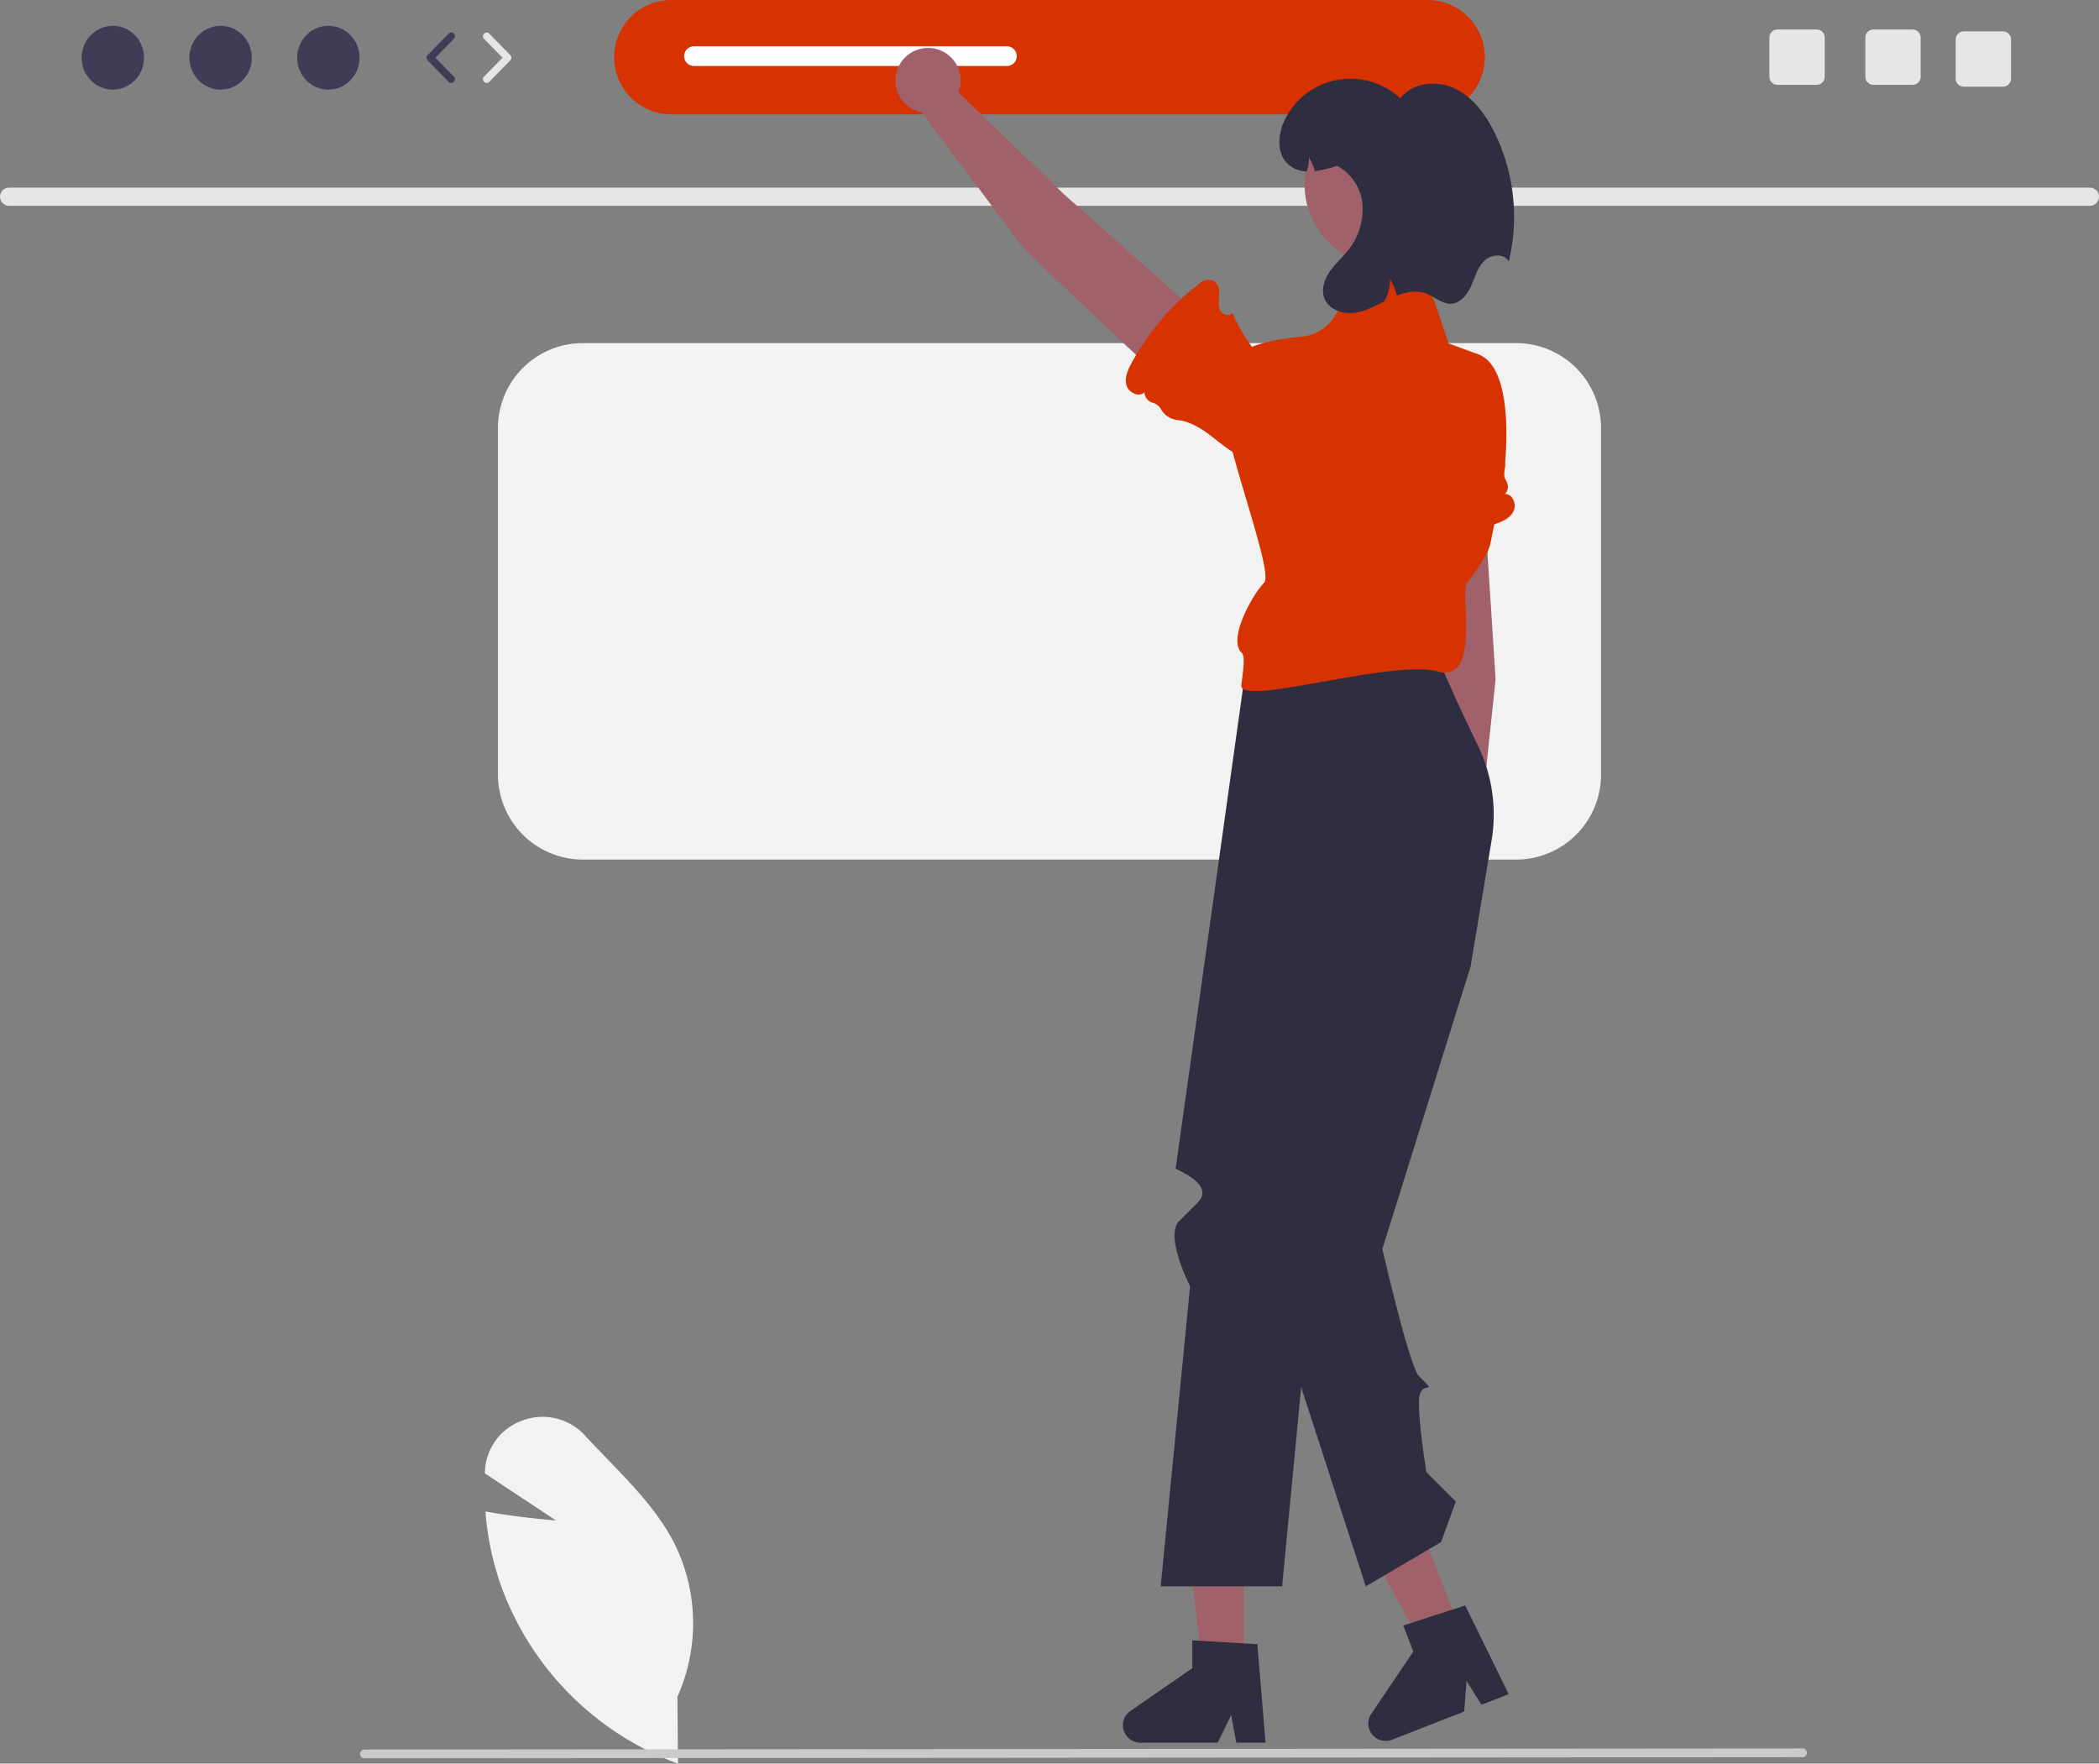
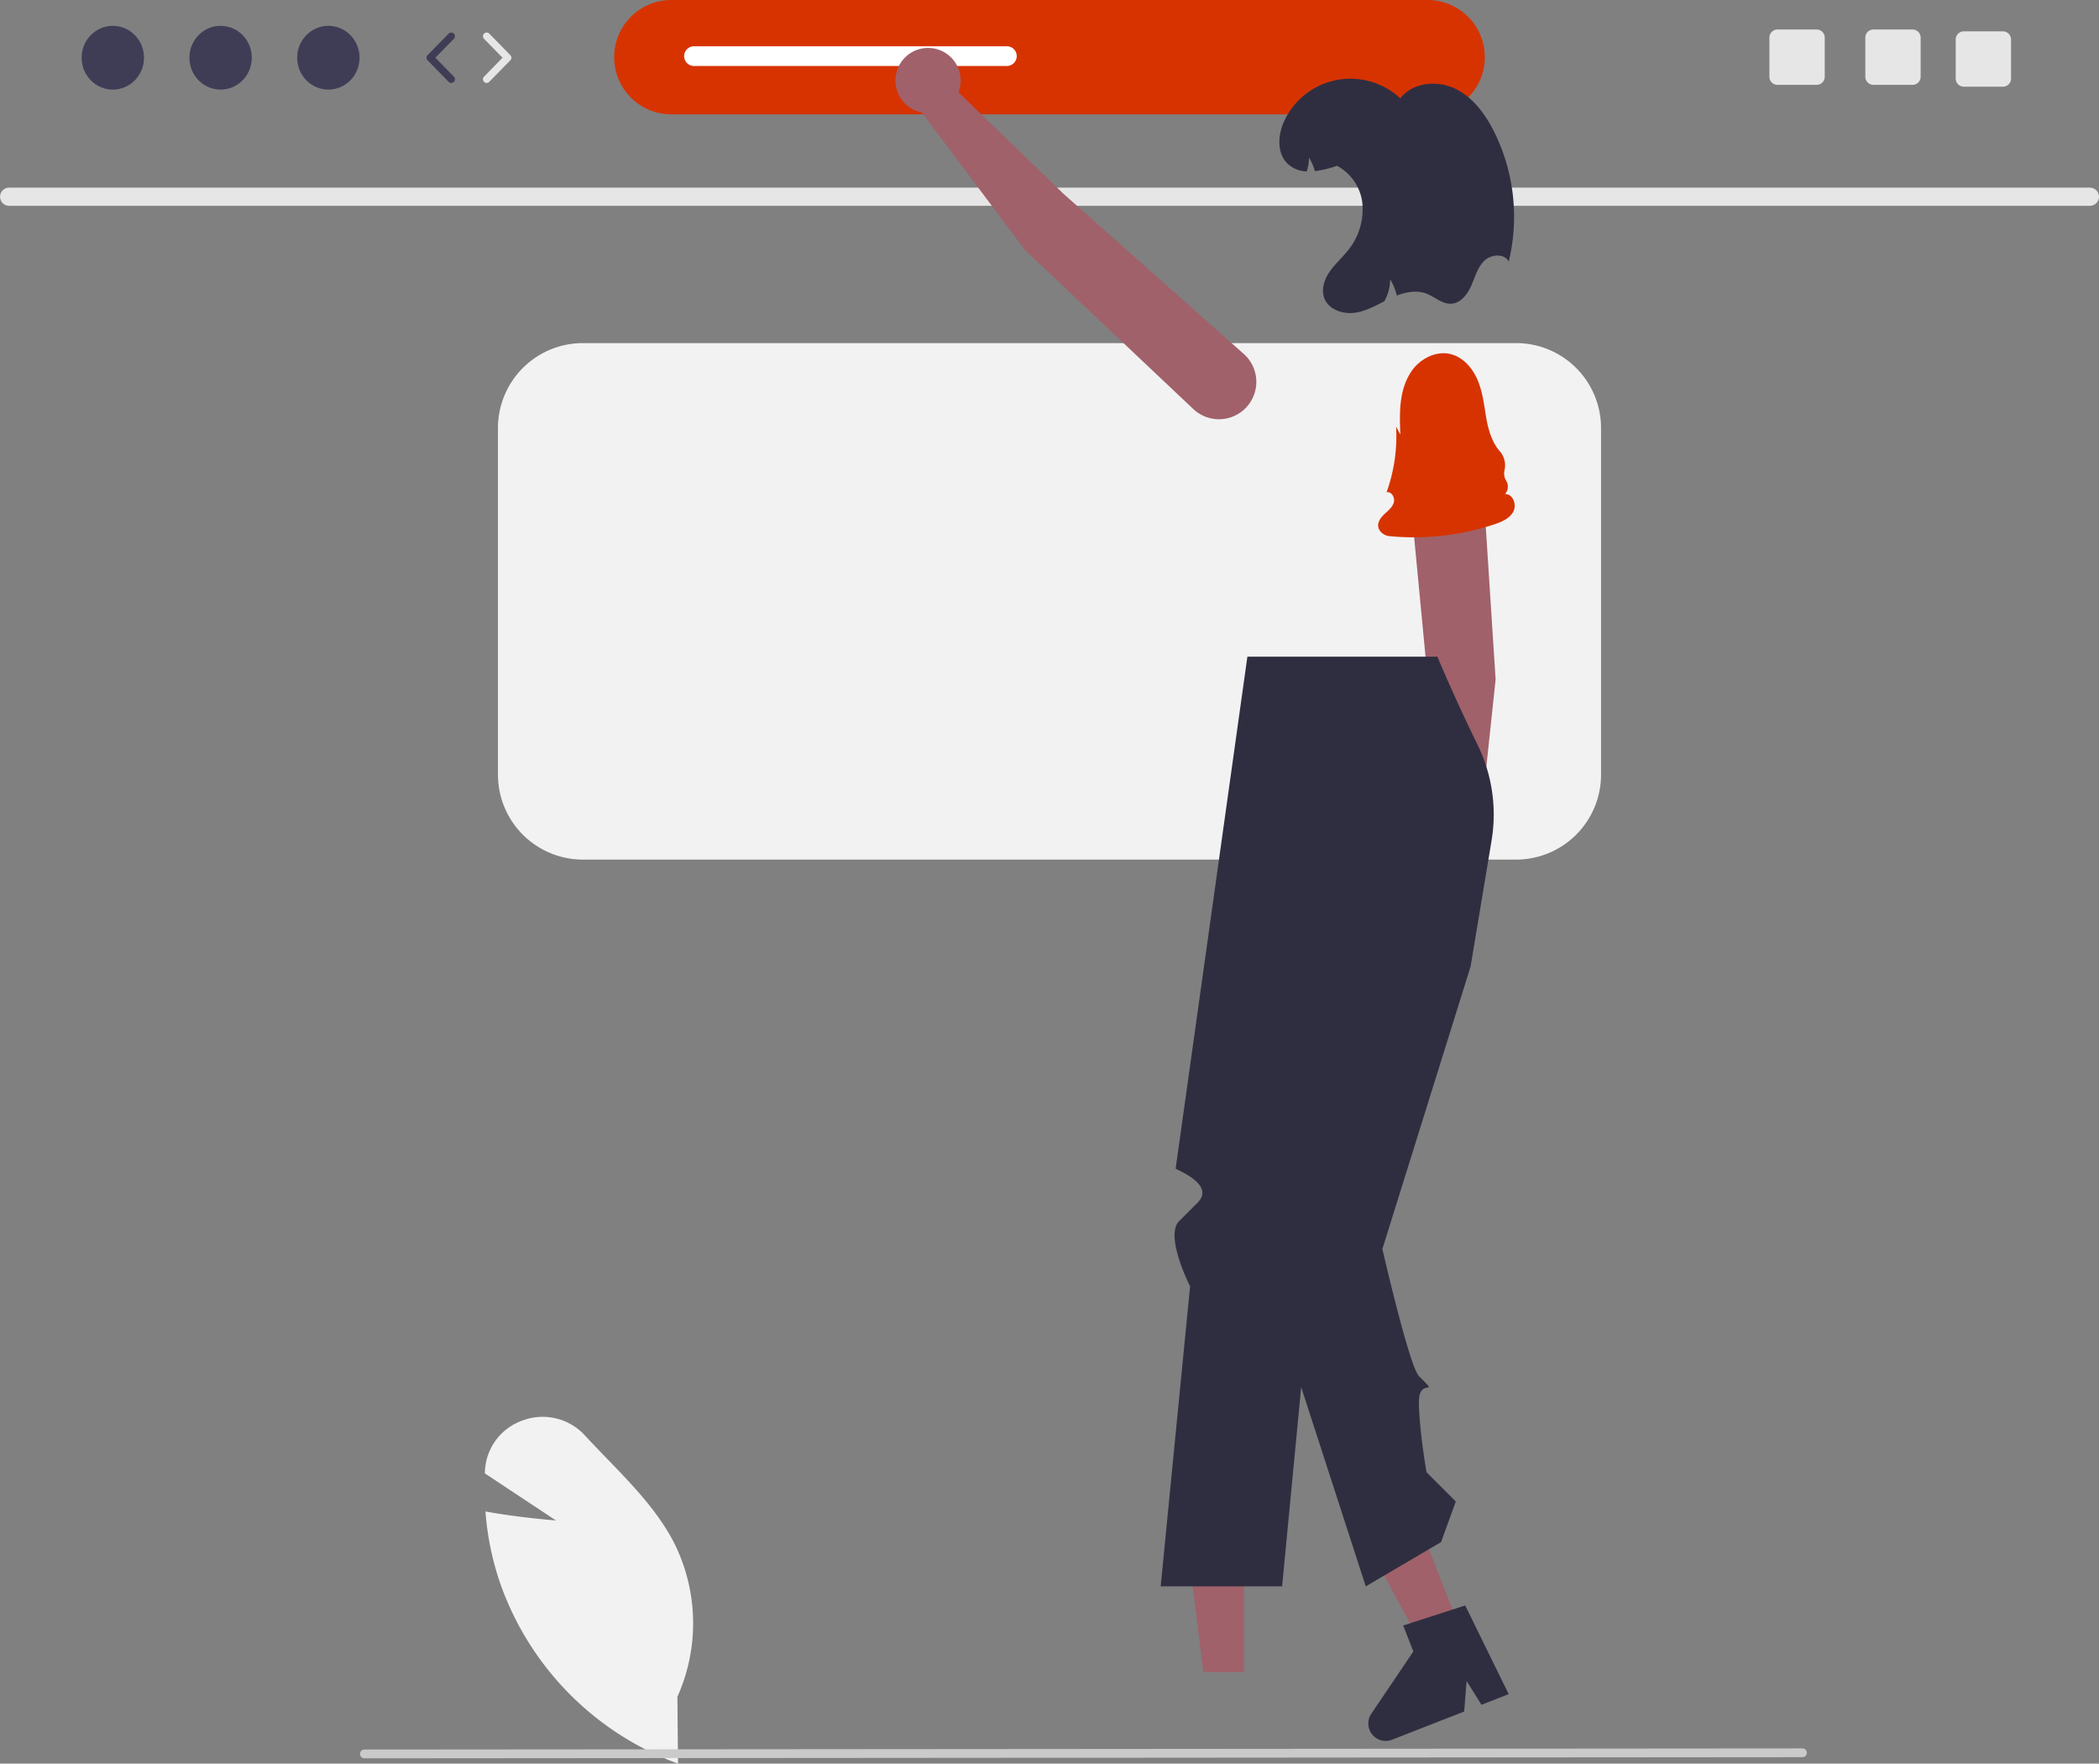
<svg xmlns="http://www.w3.org/2000/svg" data-name="Layer 1" width="568.957" height="478.05" viewBox="0 0 568.957 478.05">
  <rect x="0" y="0" width="568.957" height="478.05" fill="#808080" stroke="none" />
  <path d="M702.5,241.975h-205a15.5,15.5,0,0,1,0-31h205a15.5,15.5,0,0,1,0,31Z" transform="translate(-315.521 -210.975)" fill="#d73301" />
  <path d="M882.07,266.76H317.93a2.463,2.463,0,0,1,0-4.924H882.07a2.463,2.463,0,0,1,0,4.924Z" transform="translate(-315.521 -210.975)" fill="#e6e6e6" />
  <ellipse cx="30.581" cy="15.645" rx="8.457" ry="8.645" fill="#3f3d56" />
  <ellipse cx="59.795" cy="15.645" rx="8.457" ry="8.645" fill="#3f3d56" />
  <ellipse cx="89.009" cy="15.645" rx="8.457" ry="8.645" fill="#3f3d56" />
  <path d="M437.842,233.453a.997.997,0,0,1-.715-.301l-5.706-5.833a1.0 1,0,0,1,0-1.398l5.706-5.833a1,1,0,0,1,1.43,1.398l-5.022,5.133,5.022,5.134a1,1,0,0,1-.715,1.699Z" transform="translate(-315.521 -210.975)" fill="#3f3d56" />
  <path d="M447.43,233.453a1,1,0,0,1-.715-1.699l5.021-5.134-5.021-5.133a1,1,0,0,1,1.43-1.398l5.706,5.833a1.0 1,0,0,1,0,1.398l-5.706,5.833A.997.997,0,0,1,447.43,233.453Z" transform="translate(-315.521 -210.975)" fill="#e6e6e6" />
  <path d="M823.329,218.975a2.196,2.196,0,0,0-2.193,2.193V231.782a2.196,2.196,0,0,0,2.193,2.193h10.614a2.196,2.196,0,0,0,2.193-2.193V221.168a2.196,2.196,0,0,0-2.193-2.193Z" transform="translate(-315.521 -210.975)" fill="#e6e6e6" />
  <path d="M797.329,218.975a2.196,2.196,0,0,0-2.193,2.193V231.782a2.196,2.196,0,0,0,2.193,2.193h10.614a2.196,2.196,0,0,0,2.193-2.193V221.168a2.196,2.196,0,0,0-2.193-2.193Z" transform="translate(-315.521 -210.975)" fill="#e6e6e6" />
  <path d="M847.829,219.475a2.196,2.196,0,0,0-2.193,2.193V232.282a2.196,2.196,0,0,0,2.193,2.193h10.614a2.196,2.196,0,0,0,2.193-2.193V221.668a2.196,2.196,0,0,0-2.193-2.193Z" transform="translate(-315.521 -210.975)" fill="#e6e6e6" />
  <path d="M726.5,443.975h-253a23.026,23.026,0,0,1-23-23v-94a23.026,23.026,0,0,1,23-23h253a23.026,23.026,0,0,1,23,23v94A23.026,23.026,0,0,1,726.5,443.975Z" transform="translate(-315.521 -210.975)" fill="#f2f2f2" />
  <path d="M588.446,228.859h-84.81a2.671,2.671,0,0,1,0-5.342h84.81a2.671,2.671,0,0,1,0,5.342Z" transform="translate(-315.521 -210.975)" fill="#fff" />
-   <path d="M499.304,689.025l-.654-.243a80.529,80.529,0,0,1-47.436-48.313,78.132,78.132,0,0,1-4.059-19.173l-.053-.624.616.11c7.354,1.32,15.073,2.049,18.513,2.334l-19.296-12.769.035-.663a15.272,15.272,0,0,1,10.261-13.698,15.534,15.534,0,0,1,16.904,4.154c1.918,2.082,3.947,4.178,5.908,6.205,6.74,6.965,13.709,14.168,18.116,22.671a48.675,48.675,0,0,1,.979,41.89Z" transform="translate(-315.521 -210.975)" fill="#f2f2f2" />
+   <path d="M499.304,689.025l-.654-.243a80.529,80.529,0,0,1-47.436-48.313,78.132,78.132,0,0,1-4.059-19.173l-.053-.624.616.11c7.354,1.32,15.073,2.049,18.513,2.334l-19.296-12.769.035-.663a15.272,15.272,0,0,1,10.261-13.698,15.534,15.534,0,0,1,16.904,4.154c1.918,2.082,3.947,4.178,5.908,6.205,6.74,6.965,13.709,14.168,18.116,22.671a48.675,48.675,0,0,1,.979,41.89" transform="translate(-315.521 -210.975)" fill="#f2f2f2" />
  <path d="M804.062,687.279l-389.726.307a1.191,1.191,0,1,1,0-2.381l389.726-.307a1.191,1.191,0,1,1,0,2.381Z" transform="translate(-315.521 -210.975)" fill="#cacaca" />
  <path d="M720.924,395.122l-4.042-62.609a10.127,10.127,0,0,0-10.626-9.431h0a10.127,10.127,0,0,0-9.549,11.171l6.192,64.907,2.1,39.599a8.837,8.837,0,1,0,11.006,2.74Z" transform="translate(-315.521 -210.975)" fill="#a0616a" />
  <path d="M723.459,344.899h0a2.986,2.986,0,0,0,.327-3.605,3.874,3.874,0,0,1-.543-2.3,3.561,3.561,0,0,1,.072-.462,5.843,5.843,0,0,0-1.26-5.253c-2.065-2.306-3.15-5.871-3.679-9.064-.579-3.494-.977-7.073-2.376-10.327-2.018-4.694-6.582-8.778-12.531-6.531a11.761,11.761,0,0,0-5.933,5.186c-2.83,4.897-2.654,10.688-2.433,16.226l-1.159-2.15a44.967,44.967,0,0,1-2.579,17.796c1.333-.309,2.347,1.46,1.96,2.773-.387,1.312-1.556,2.208-2.551,3.146-1.254,1.184-2.416,2.916-1.138,4.61a3.682,3.682,0,0,0,2.611,1.373,69.582,69.582,0,0,0,28.298-3.206c2.023-.669,4.185-1.575,5.183-3.458S725.587,344.793,723.459,344.899Z" transform="translate(-315.521 -210.975)" fill="#d73301" />
  <polygon points="337.213 453.245 326.176 453.245 320.923 410.671 337.214 410.671 337.213 453.245" fill="#a0616a" />
-   <path d="M658.561,683.343h-7.916l-1.413-7.473-3.619,7.473H624.62a4.719,4.719,0,0,1-2.682-8.603l16.765-11.579V655.607l17.634,1.053Z" transform="translate(-315.521 -210.975)" fill="#2f2e41" />
  <polygon points="396.555 443.524 386.275 447.542 365.884 409.802 381.056 403.871 396.555 443.524" fill="#a0616a" />
  <path d="M724.465,670.189l-7.372,2.882-4.037-6.446-.65,8.278-19.553,7.643a4.719,4.719,0,0,1-5.629-7.036L698.623,658.622l-2.75-7.037,16.807-5.439Z" transform="translate(-315.521 -210.975)" fill="#2f2e41" />
  <path d="M705.136,388.975H653.64s-19.393,138.496-19.448,138.748,10.944,4.252,5.944,9.252l-5,5c-4,4,2.969,17.668,2.969,17.668l-7.968,81.332h32.913l16.087-168L657.374,553.517l28.352,87.458,20.409-12,4-11-7.946-7.946S700.136,598.085,700.136,591.03s6-1.055,0-7.055c-2.596-2.596-9.904-34.448-9.904-34.448L714.136,472.975l5.695-34.172a42.929,42.929,0,0,0-3.77-25.878C712.894,406.43,708.904,397.924,705.136,388.975Z" transform="translate(-315.521 -210.975)" fill="#2f2e41" />
-   <path d="M708.136,303.975l-3.422-10.267a12.082,12.082,0,0,0-10.713-8.238l-3.041-.189a12.082,12.082,0,0,0-12.294,8.496l0,0a12.036,12.036,0,0,1-10.449,8.469c-8.888.757-22.081,3.445-22.081,12.729,0,14,15,51,12,54s-10,15.362-6,19c1.042.948.202,5.506-.132,8.771-.604,5.913,41.132-7.16,53.132-3.771s6-22,8-24a50.769,50.769,0,0,0,5.001-7.317,12.045,12.045,0,0,0,1.475-3.846l3.444-17.432c.057-.29.103-.574.139-.868.455-3.731,3.119-28.836-7.059-32.537C705.136,302.975,708.136,303.975,708.136,303.975Z" transform="translate(-315.521 -210.975)" fill="#d73301" />
  <path d="M593.393,278.785l45.609,43.083a10.127,10.127,0,0,0,14.204-.334l0,0a10.127,10.127,0,0,0-.619-14.683l-48.748-43.3L575.326,235.991a8.837,8.837,0,1,0-9.924,5.491Z" transform="translate(-315.521 -210.975)" fill="#a0616a" />
-   <path d="M625.75,317.28v0a2.986,2.986,0,0,0,2.216,2.862,3.874,3.874,0,0,1,1.964,1.314,3.563,3.563,0,0,1,.262.388,5.843,5.843,0,0,0,4.501,2.988c3.083.282,6.305,2.152,8.868,4.13,2.804,2.164,5.534,4.512,8.774,5.942,4.675,2.062,10.799,1.943,13.623-3.755a11.761,11.761,0,0,0,.81-7.839c-1.264-5.513-5.337-9.633-9.272-13.537l2.313.785a44.967,44.967,0,0,1-10.234-14.785c-.765,1.134-2.713.53-3.324-.695-.61-1.225-.365-2.676-.276-4.041.112-1.721-.218-3.781-2.307-4.15a3.682,3.682,0,0,0-2.847.773,69.582,69.582,0,0,0-18.533,21.624c-1.025,1.868-1.991,4.004-1.439,6.062S624.264,318.807,625.75,317.28Z" transform="translate(-315.521 -210.975)" fill="#d73301" />
-   <circle cx="375.614" cy="50" r="22" fill="#a0616a" />
  <path d="M724.476,281.905c-1.14-2.31-4.77-2.04-6.62-.24-1.84,1.8-2.51,4.44-3.55,6.79-1.04,2.36-2.91,4.75-5.48,4.85-2.44.09-4.41-1.89-6.69-2.75-2.57-.97-5.39-.46-7.99.54-.06-.25-.12-.5-.2-.74a15.875,15.875,0,0,0-1.61-3.68,12.272,12.272,0,0,1-.6,3.76,11.451,11.451,0,0,1-.98,2.21c-2.49,1.26-4.95,2.61-7.69,3.06-3.32.56-7.29-.68-8.54-3.82-.92-2.32-.1-5.02,1.3-7.11,1.4-2.08,3.32-3.75,4.89-5.7a17.655,17.655,0,0,0,4.07-13.25,13.234,13.234,0,0,0-6.86-9.91,28.039,28.039,0,0,1-5.98,1.44,15.875,15.875,0,0,0-1.61-3.68,12.272,12.272,0,0,1-.6,3.76,7.814,7.814,0,0,1-5.14-2.03c-3-2.84-2.72-7.8-1-11.56a19.791,19.791,0,0,1,31.49-6.21c3.29-4.3,9.89-4.98,14.79-2.66,4.89,2.33,8.29,6.97,10.7,11.82A51.784,51.784,0,0,1,724.476,281.905Z" transform="translate(-315.521 -210.975)" fill="#2f2e41" />
</svg>